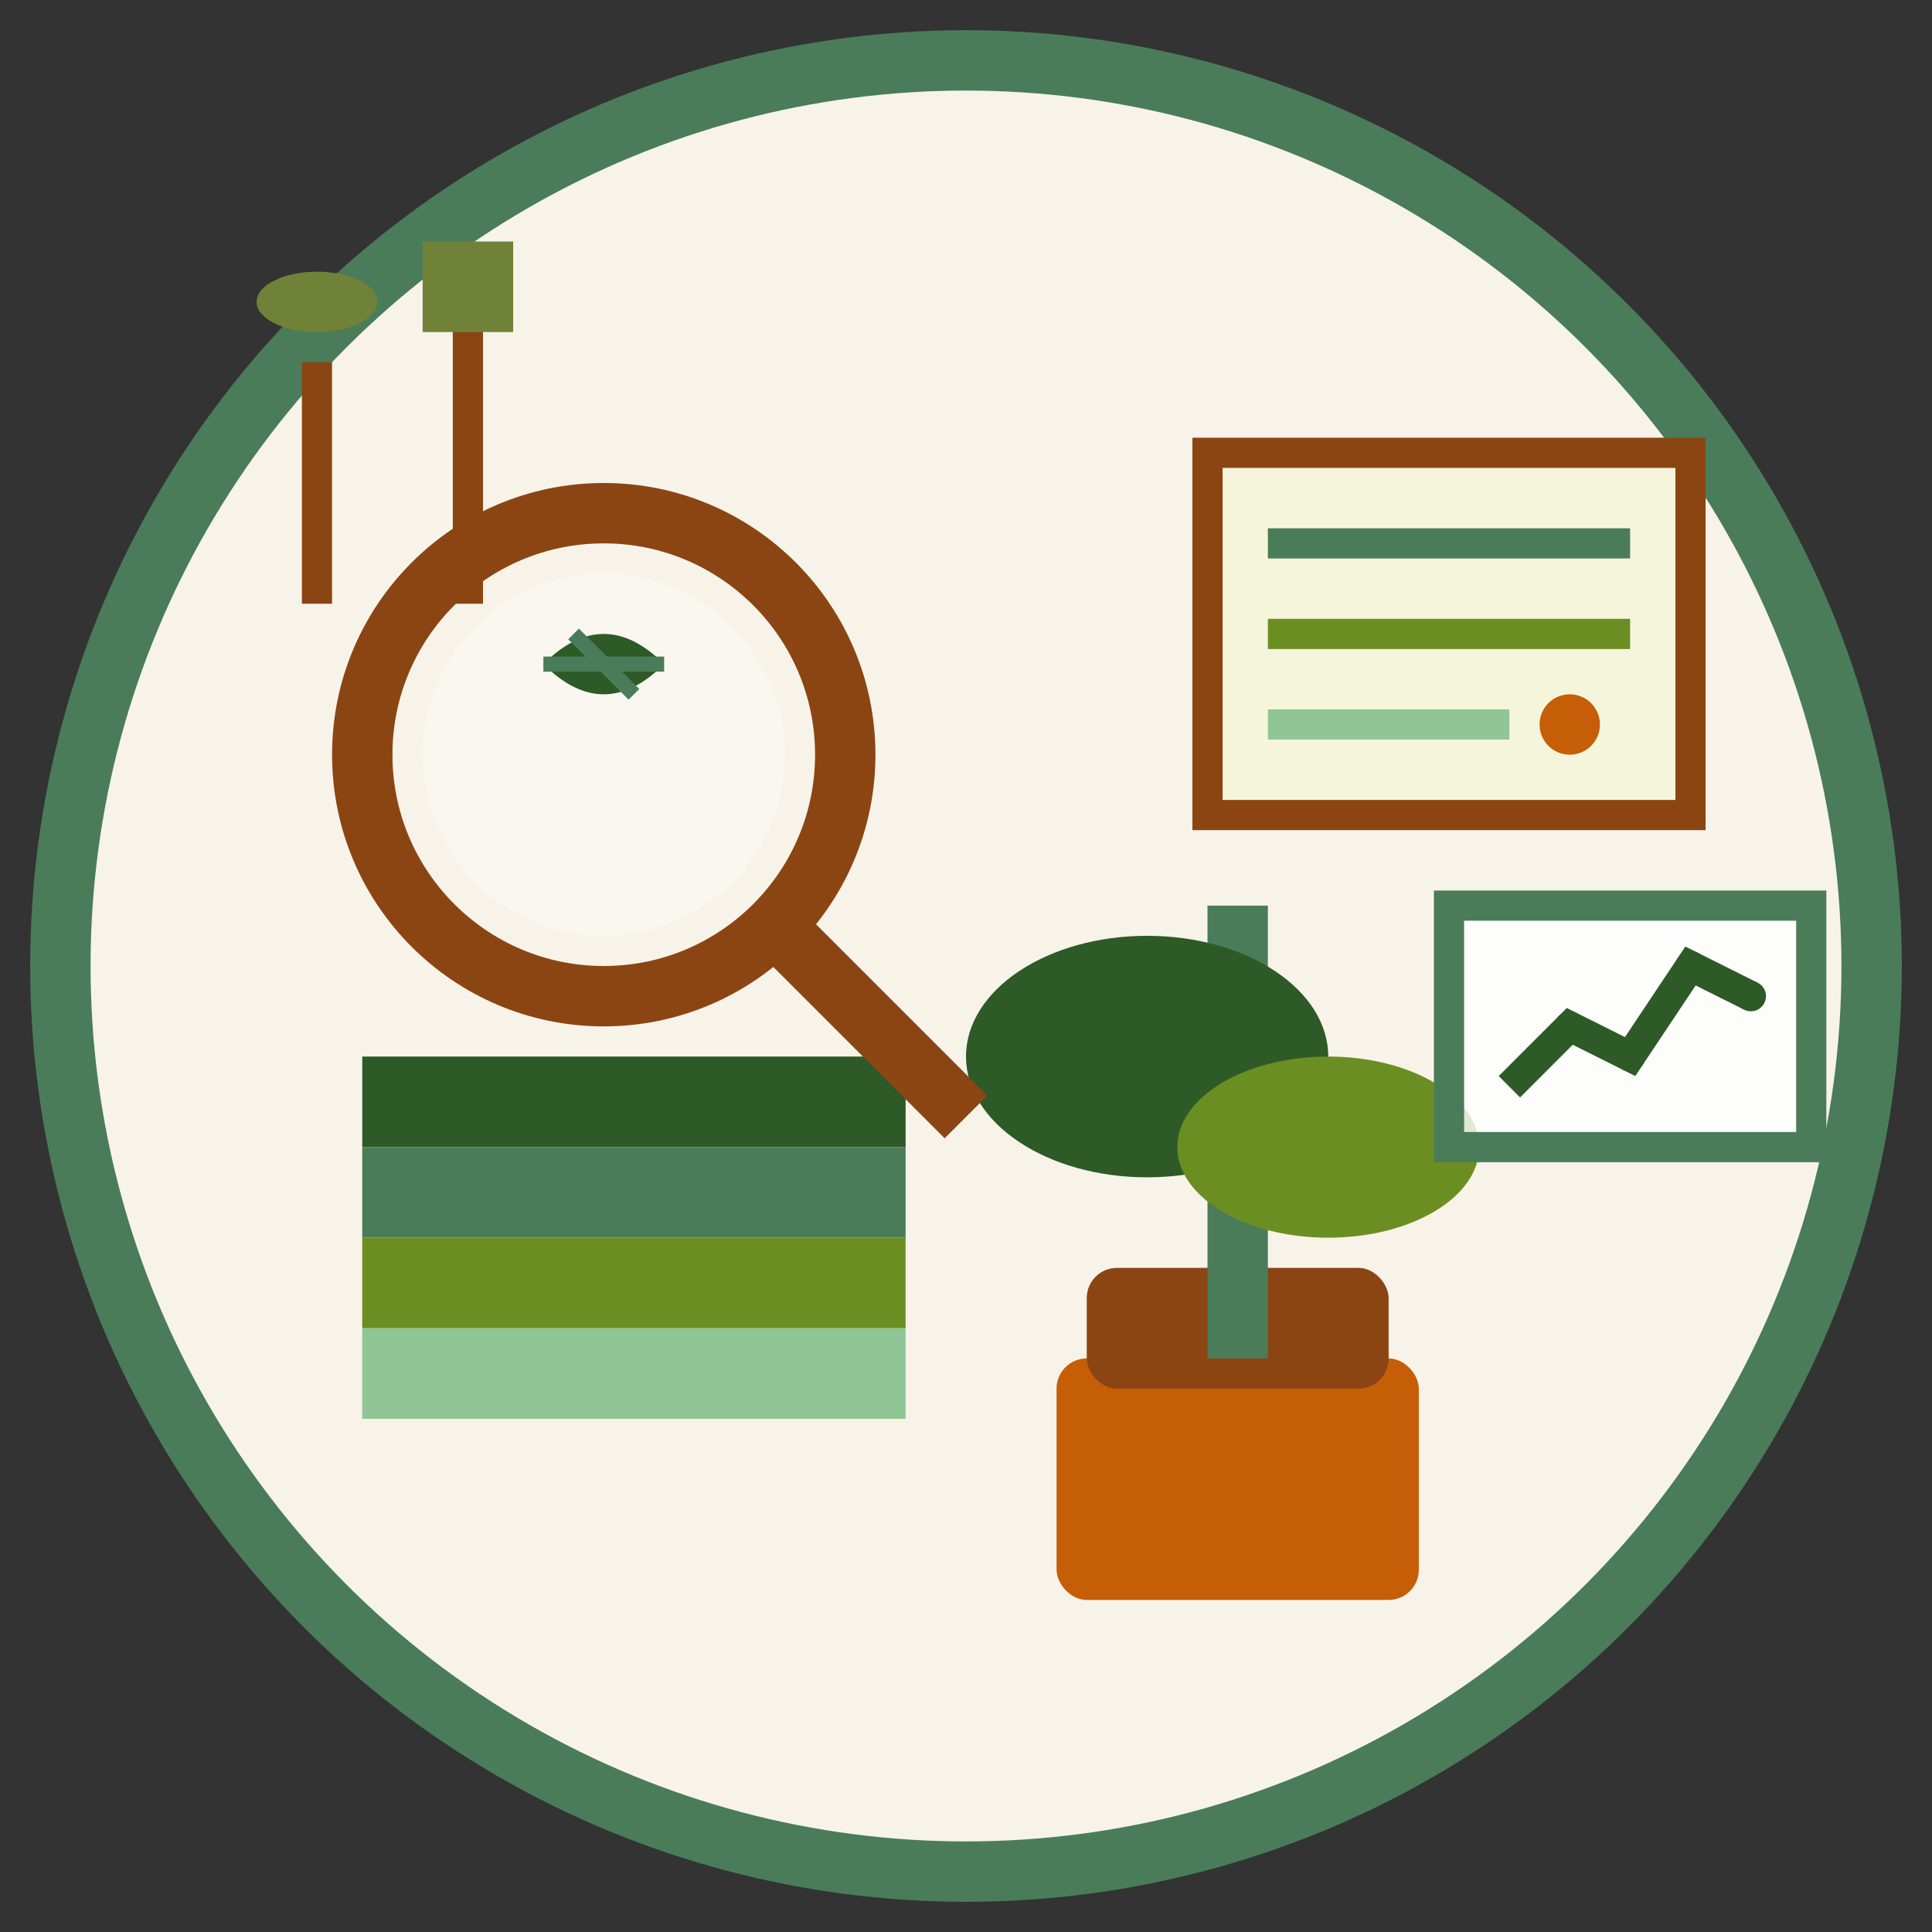
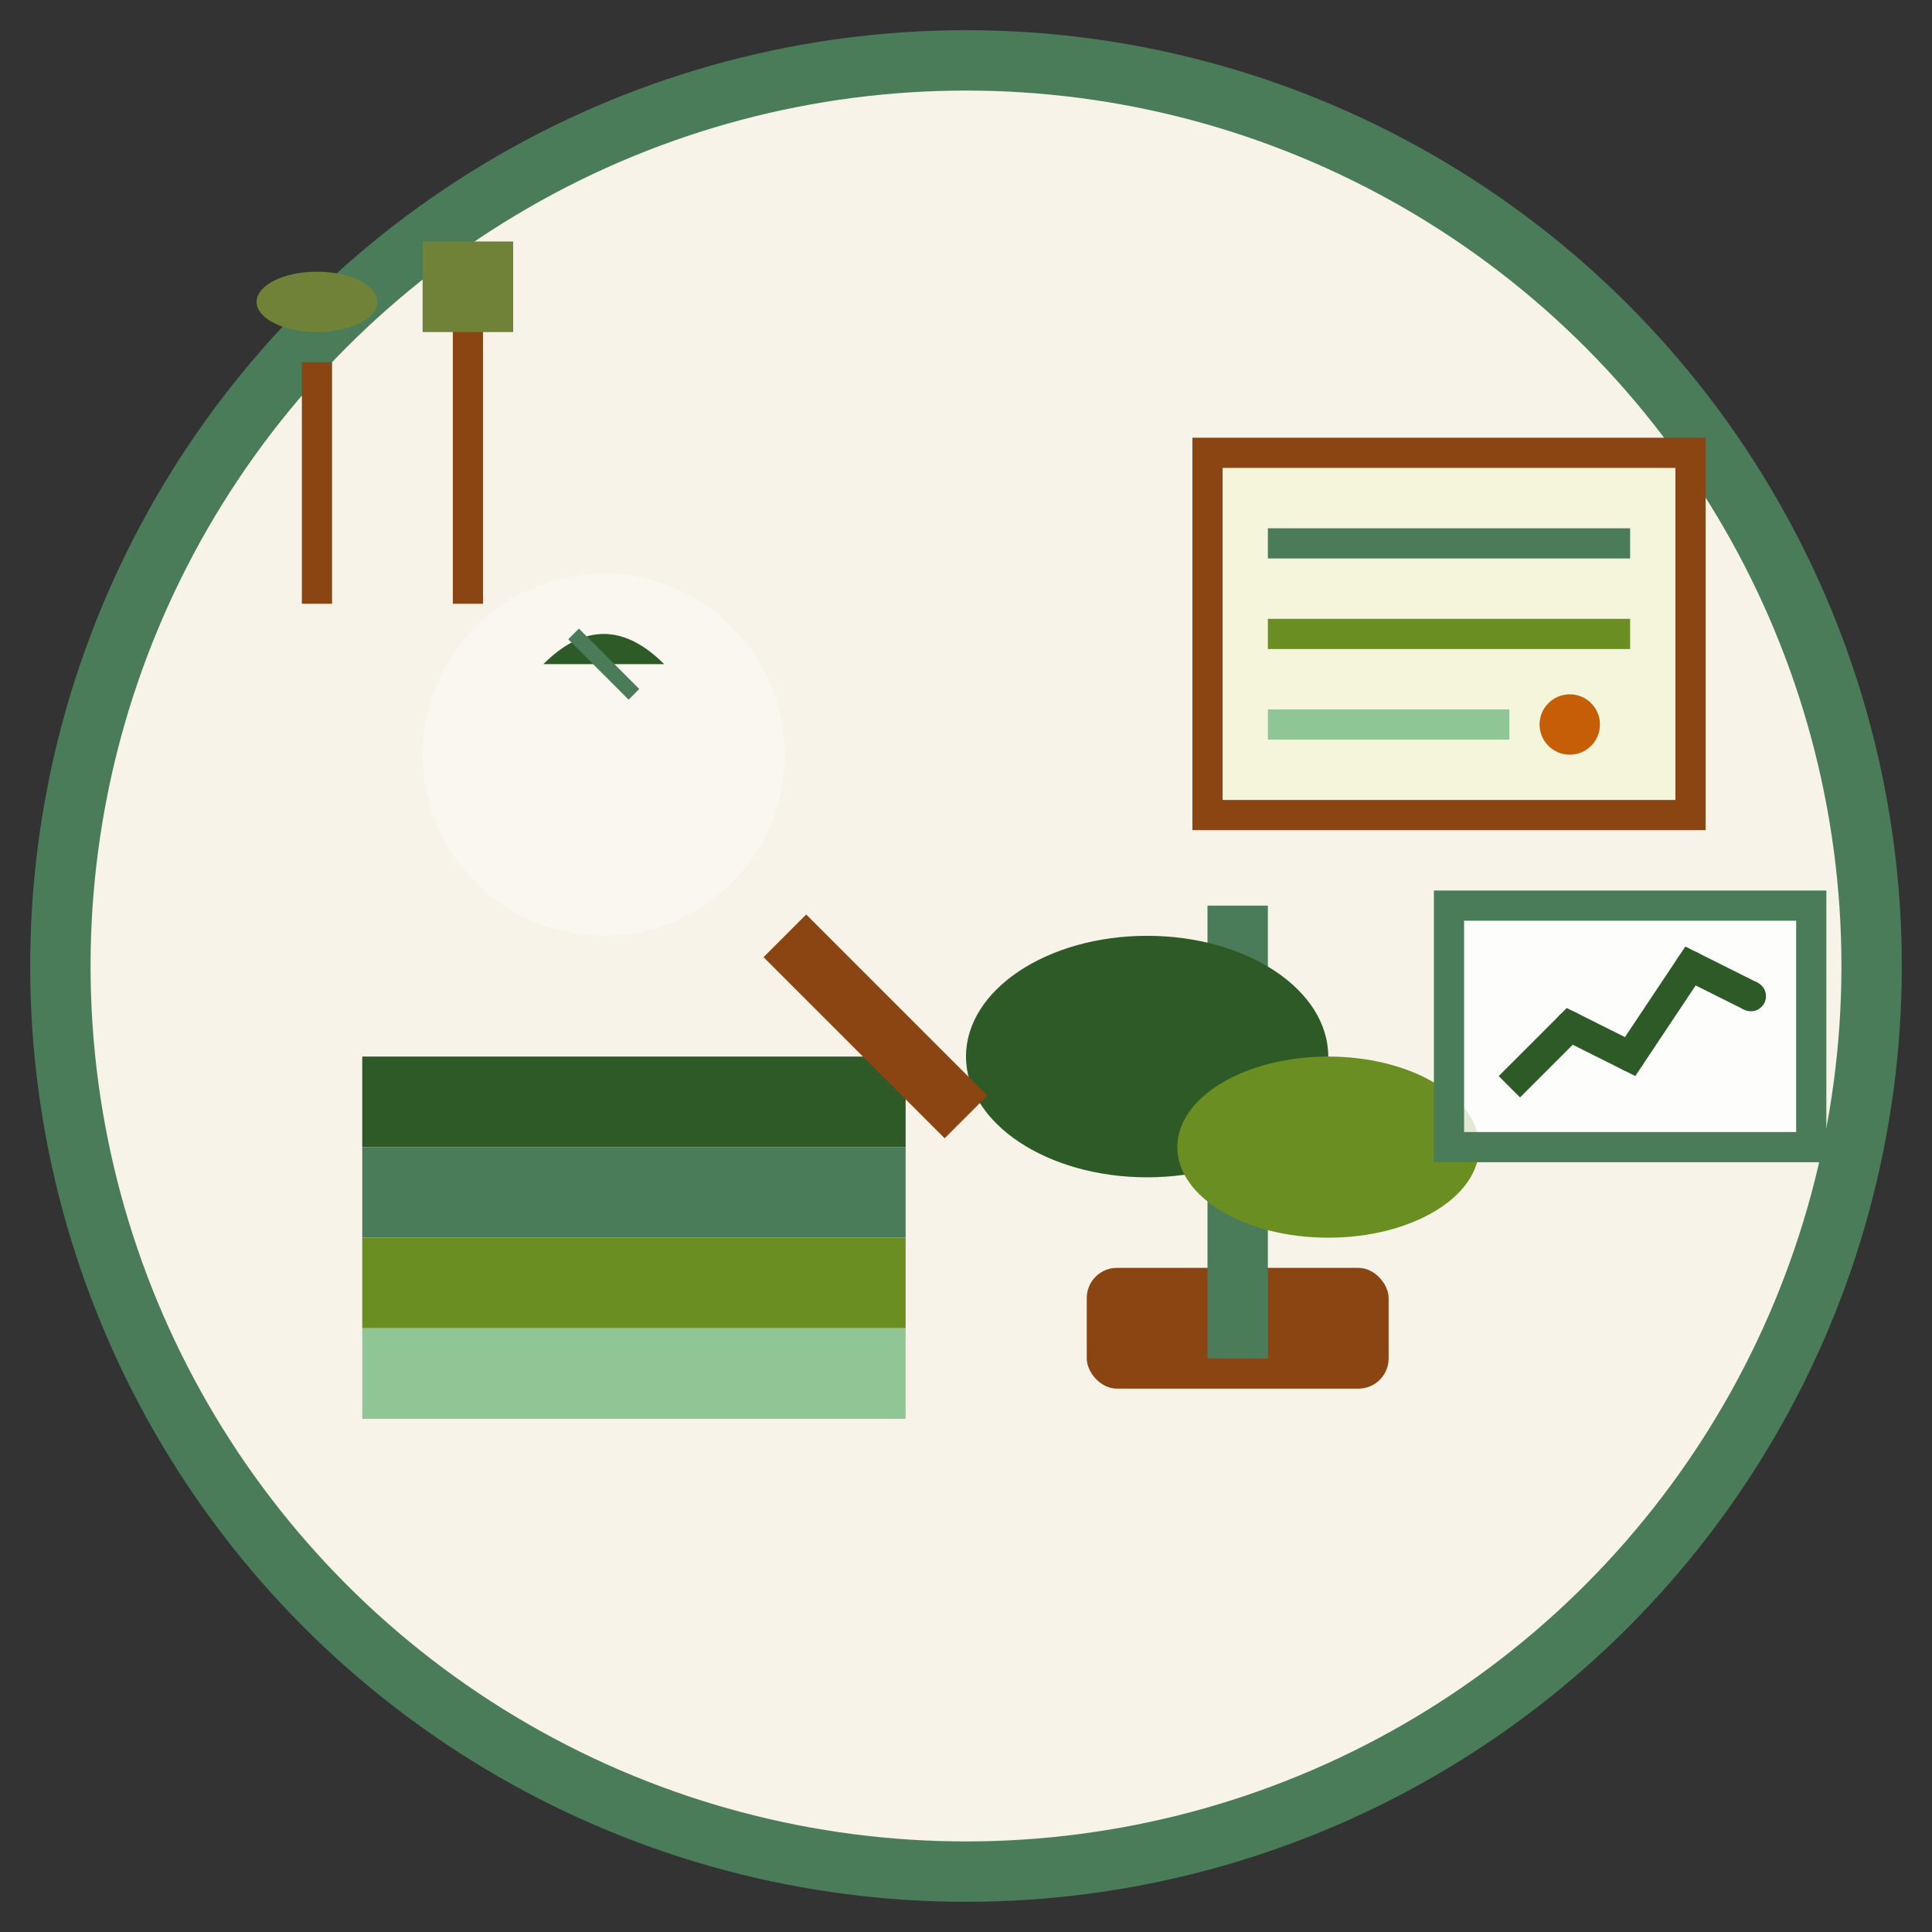
<svg xmlns="http://www.w3.org/2000/svg" width="64" height="64" viewBox="0 0 64 64" fill="none">
  <rect x="0" y="0" width="64" height="64" fill="#333333" stroke="none" />
  <circle cx="32" cy="32" r="30" fill="#f7f3e9" stroke="#4a7c59" stroke-width="2" />
  <rect x="12" y="35" width="18" height="3" fill="#2d5a27" />
  <rect x="12" y="38" width="18" height="3" fill="#4a7c59" />
  <rect x="12" y="41" width="18" height="3" fill="#6b8e23" />
  <rect x="12" y="44" width="18" height="3" fill="#90c695" />
-   <rect x="35" y="45" width="12" height="8" rx="1" fill="#c65d07" />
  <rect x="36" y="42" width="10" height="4" rx="1" fill="#8b4513" />
  <rect x="40" y="30" width="2" height="15" fill="#4a7c59" />
  <ellipse cx="38" cy="35" rx="6" ry="4" fill="#2d5a27" />
  <ellipse cx="44" cy="38" rx="5" ry="3" fill="#6b8e23" />
-   <circle cx="20" cy="25" r="8" fill="none" stroke="#8b4513" stroke-width="2" />
  <circle cx="20" cy="25" r="6" fill="rgba(255,255,255,0.3)" />
  <line x1="26" y1="31" x2="32" y2="37" stroke="#8b4513" stroke-width="2" />
-   <path d="M18 22 Q20 20 22 22 Q20 24 18 22" fill="#2d5a27" />
-   <line x1="18" y1="22" x2="22" y2="22" stroke="#4a7c59" stroke-width="0.5" />
+   <path d="M18 22 Q20 20 22 22 " fill="#2d5a27" />
  <line x1="19" y1="21" x2="21" y2="23" stroke="#4a7c59" stroke-width="0.5" />
  <rect x="40" y="15" width="16" height="12" fill="#f5f5dc" stroke="#8b4513" stroke-width="1" />
  <line x1="42" y1="18" x2="54" y2="18" stroke="#4a7c59" stroke-width="1" />
  <line x1="42" y1="21" x2="54" y2="21" stroke="#6b8e23" stroke-width="1" />
  <line x1="42" y1="24" x2="50" y2="24" stroke="#90c695" stroke-width="1" />
  <circle cx="52" cy="24" r="1" fill="#c65d07" />
  <rect x="10" y="12" width="1" height="8" fill="#8b4513" />
  <ellipse cx="10.5" cy="10" rx="2" ry="1" fill="#708238" />
  <rect x="15" y="10" width="1" height="10" fill="#8b4513" />
  <rect x="14" y="8" width="3" height="3" fill="#708238" />
  <rect x="48" y="30" width="12" height="8" fill="rgba(255,255,255,0.8)" stroke="#4a7c59" stroke-width="1" />
  <polyline points="50,36 52,34 54,35 56,32 58,33" stroke="#2d5a27" stroke-width="1" fill="none" />
  <circle cx="52" cy="34" r="0.5" fill="#2d5a27" />
  <circle cx="54" cy="35" r="0.5" fill="#2d5a27" />
  <circle cx="56" cy="32" r="0.5" fill="#2d5a27" />
  <circle cx="58" cy="33" r="0.5" fill="#2d5a27" />
</svg>